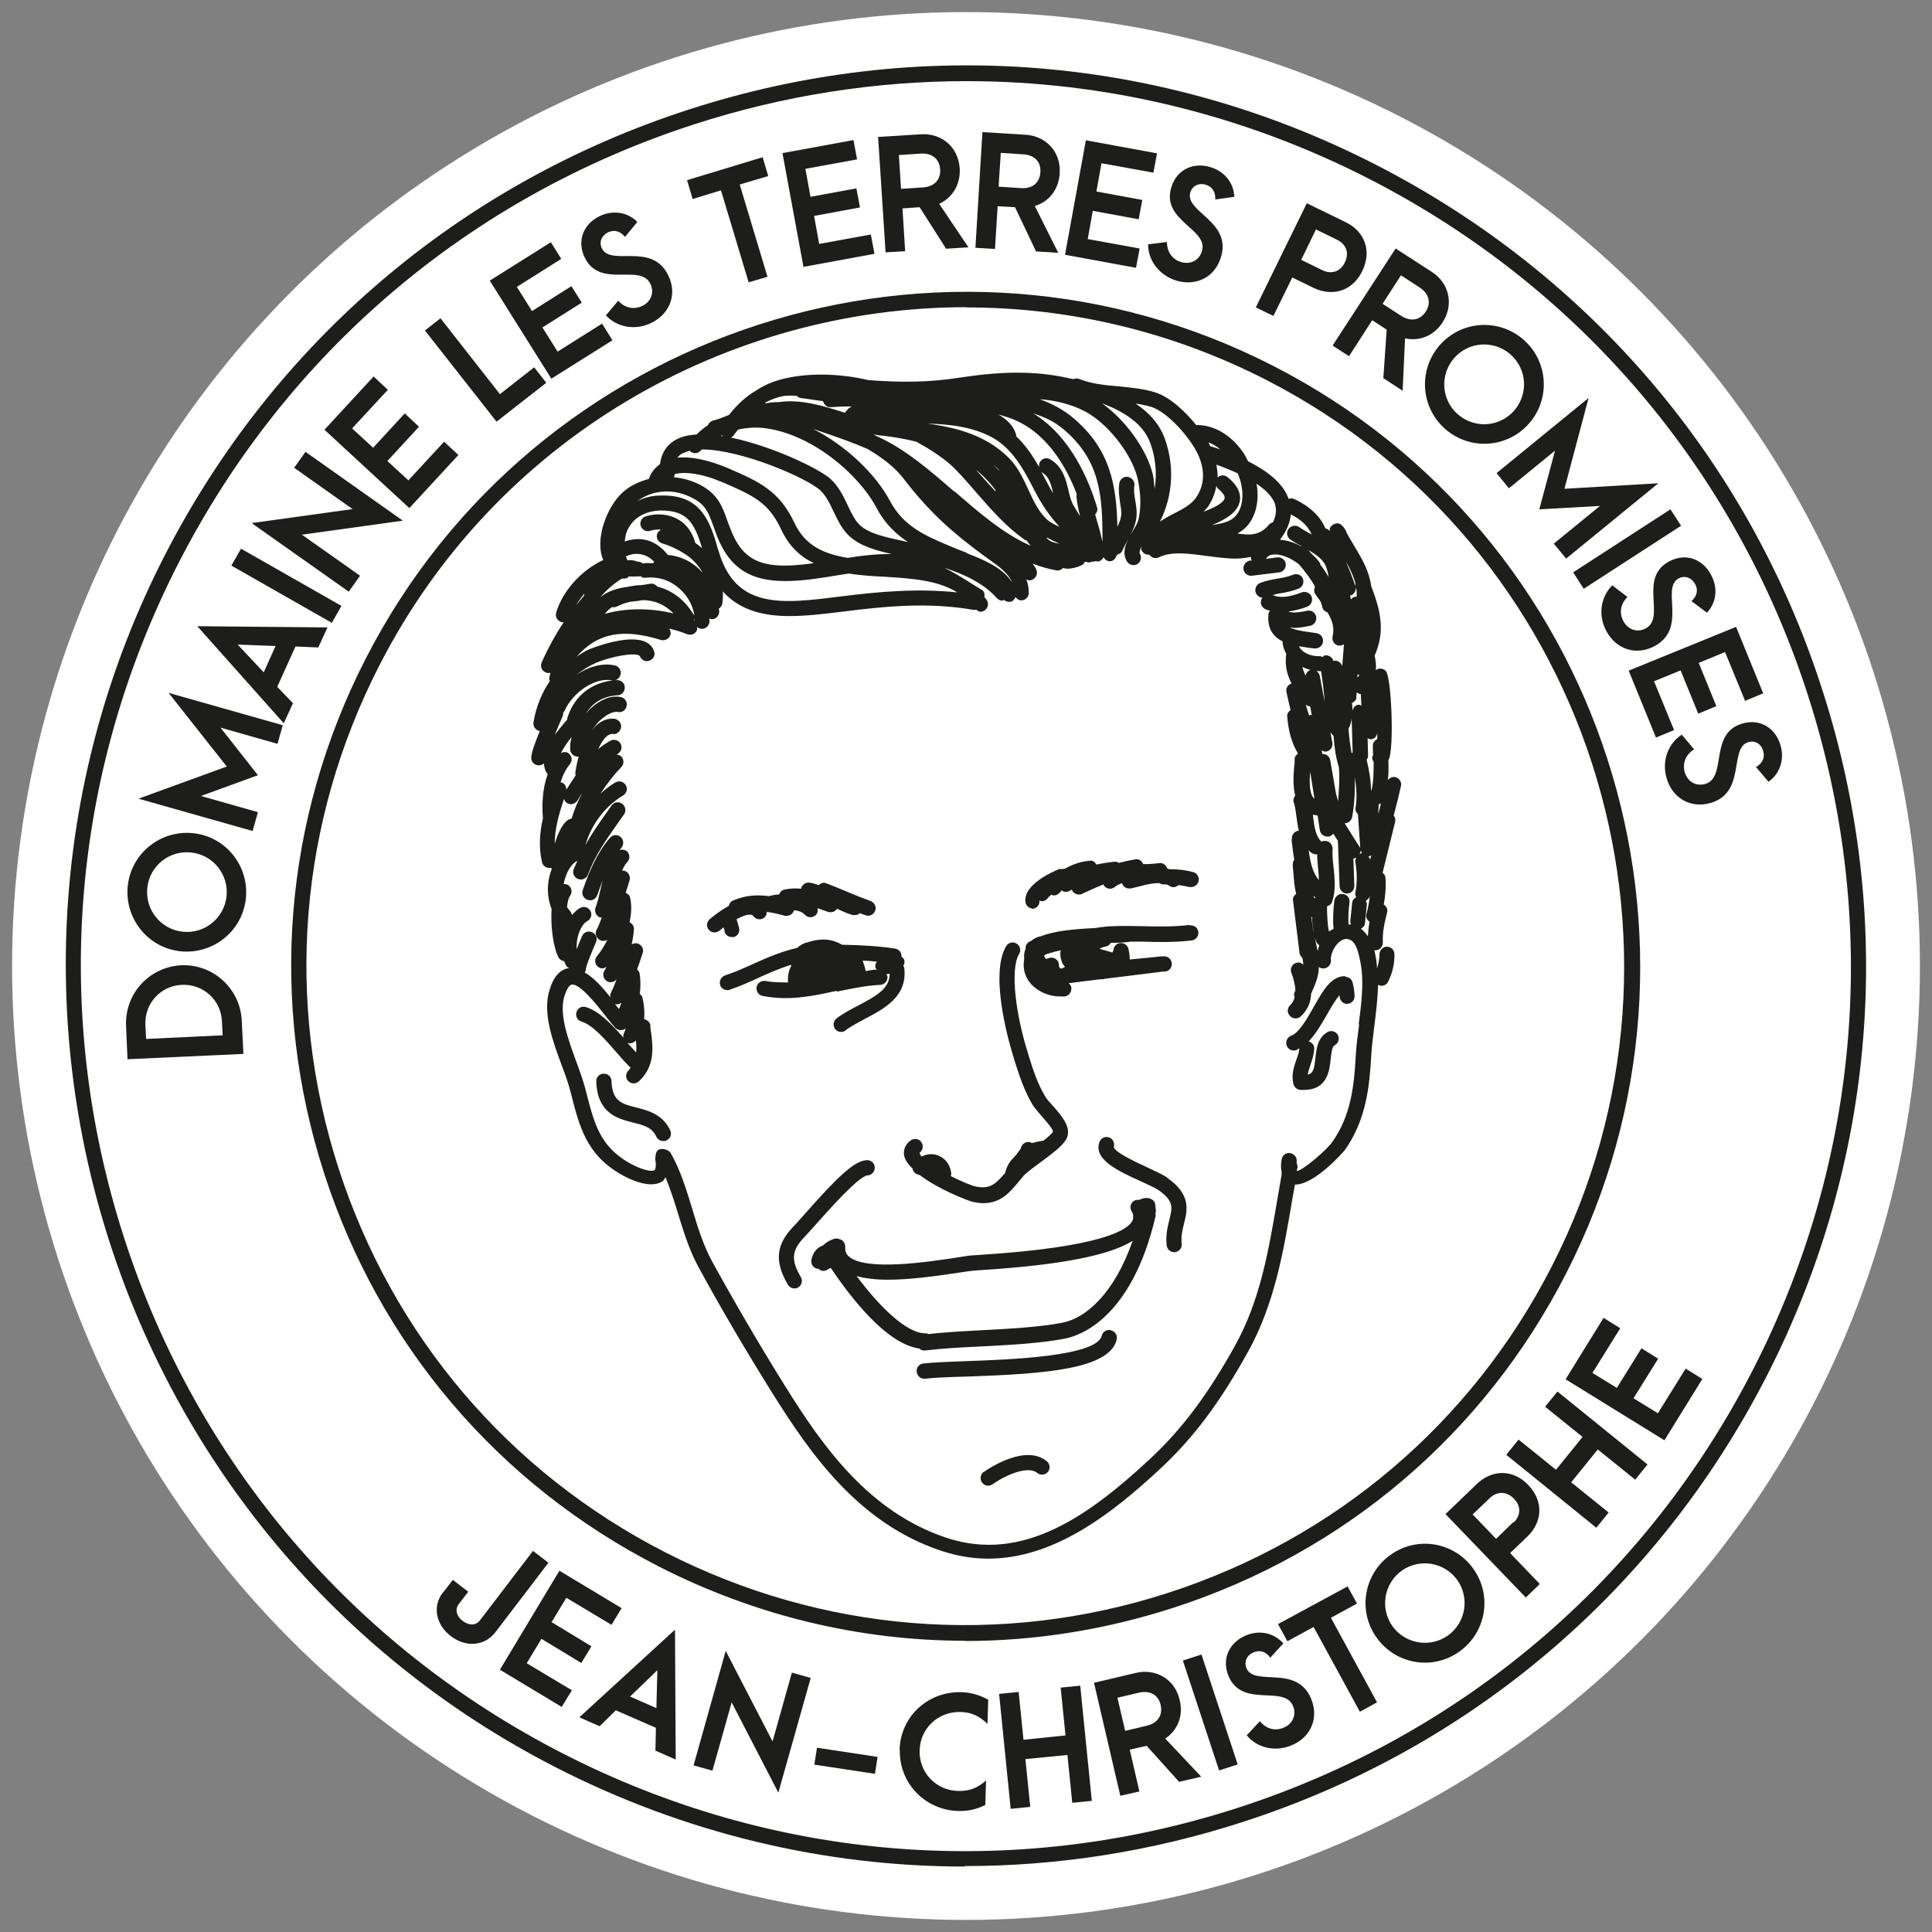
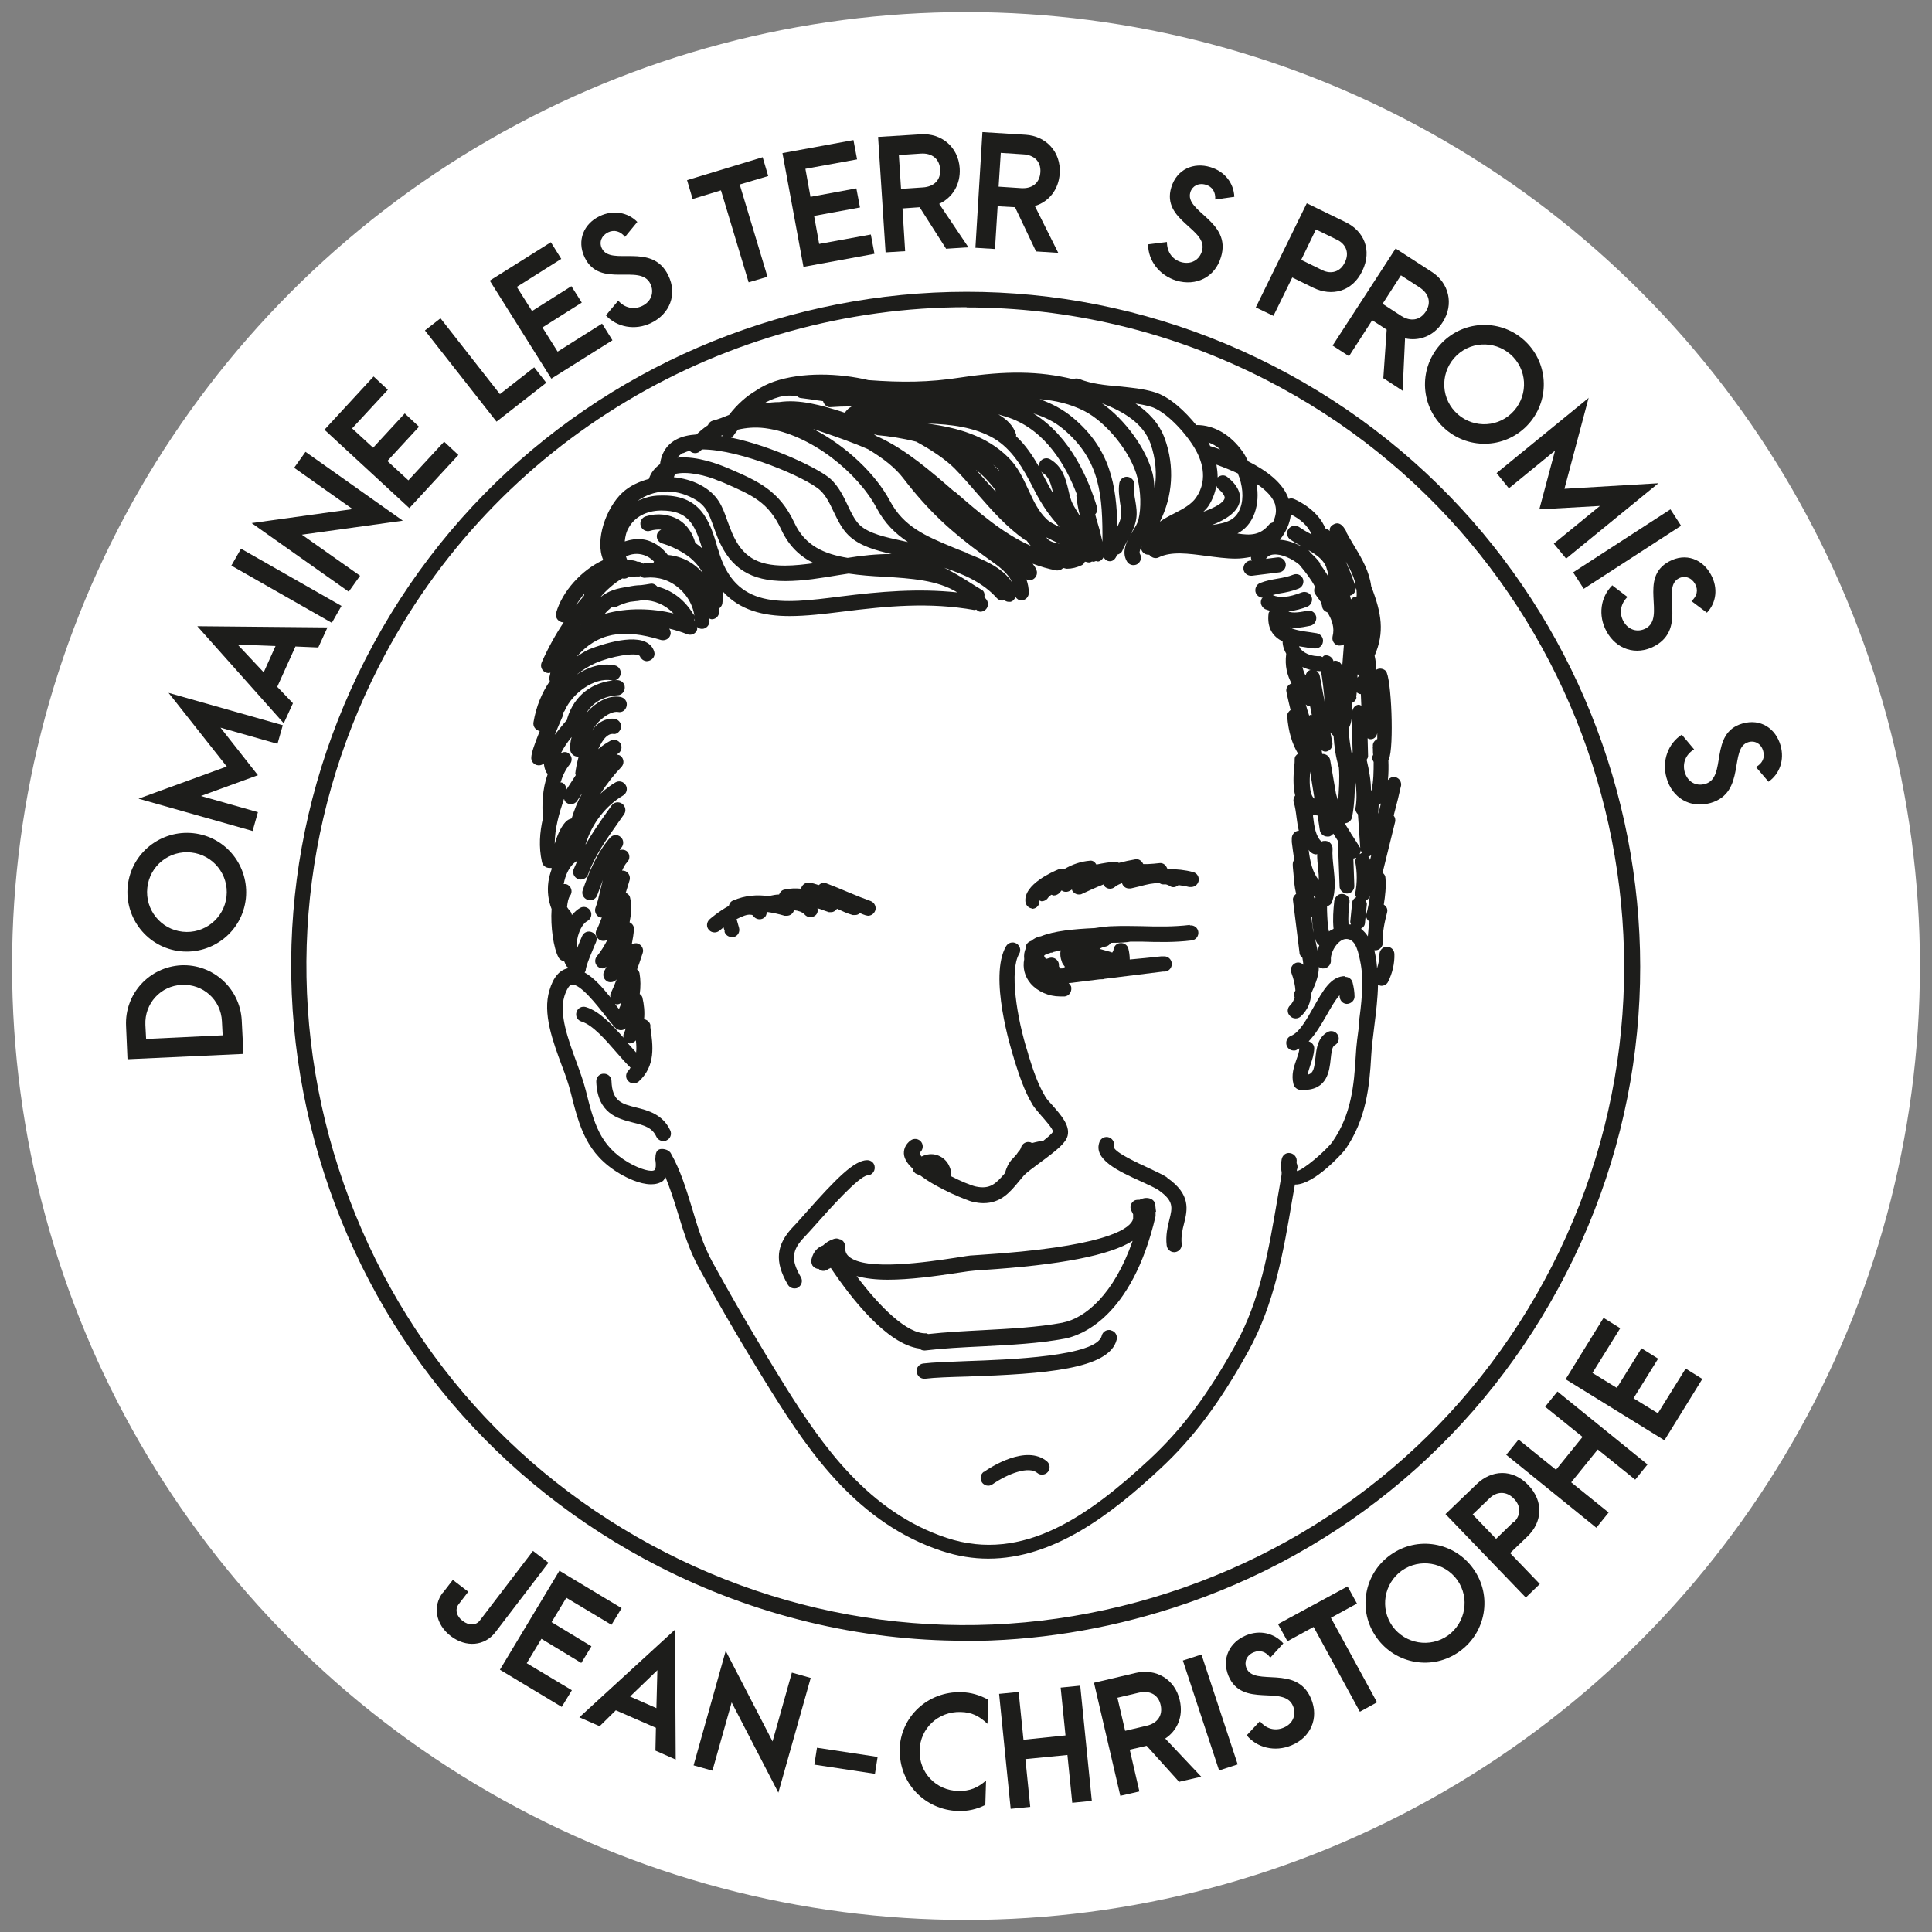
<svg xmlns="http://www.w3.org/2000/svg" id="Calque_1" data-name="Calque 1" viewBox="0 0 80 80">
  <rect x="0" y="0" width="80" height="80" fill="#808080" stroke="none" />
  <defs>
    <style>
      .cls-1 {
        fill: #1d1d1b;
      }

      .cls-2 {
        fill: #fff;
      }
    </style>
  </defs>
  <circle class="cls-2" cx="40" cy="40" r="39.5" />
  <g>
    <path class="cls-1" d="M5.28,43.87l-.06-1.39c-.06-1.33.96-2.44,2.28-2.51,1.32-.06,2.44.96,2.51,2.28l.07,1.39-4.79.22h0ZM9.19,42.29c-.04-.89-.78-1.55-1.66-1.51s-1.55.77-1.51,1.66l.03.58,3.17-.15-.03-.58Z" />
    <path class="cls-1" d="M7.47,39.39c-1.37-.15-2.32-1.38-2.18-2.71.15-1.37,1.38-2.32,2.71-2.18,1.38.15,2.32,1.38,2.18,2.71-.15,1.37-1.38,2.32-2.71,2.18ZM7.92,35.3c-.9-.1-1.72.54-1.82,1.46-.1.9.55,1.72,1.46,1.82.9.1,1.72-.55,1.82-1.46.1-.9-.55-1.72-1.46-1.82Z" />
    <path class="cls-1" d="M5.74,33.07l3.65-1.33-2.41-3.05,4.73,1.34-.22.77-2.36-.67,1.55,1.97-2.36.86,2.36.67-.22.78-4.73-1.34h.01Z" />
    <path class="cls-1" d="M12.23,26.78l-.75,1.66.65.68-.38.83-3.58-4.02,5.39.05-.38.83-.94-.04h-.01ZM11.41,26.75l-1.57-.06,1.08,1.15.49-1.09Z" />
    <path class="cls-1" d="M9.58,23.42l.4-.7,4.16,2.37-.4.7s-4.16-2.37-4.16-2.37Z" />
    <path class="cls-1" d="M12.5,22.14l2.41,1.7-.47.66-4.02-2.84,4.18-.58-2.42-1.71.47-.66,4.03,2.85-4.18.58Z" />
    <path class="cls-1" d="M13.44,17.79l2.03-2.2.59.55-1.48,1.6.87.8,1.31-1.42.59.55-1.31,1.42.87.8,1.48-1.6.59.55-2.03,2.2-3.52-3.25h0Z" />
    <path class="cls-1" d="M17.6,13.68l.64-.5,2.46,3.14,1.42-1.11.5.64-2.06,1.61-2.96-3.77h0Z" />
    <path class="cls-1" d="M20.28,11.62l2.53-1.59.43.69-1.84,1.16.63,1,1.63-1.03.43.68-1.63,1.03.63,1,1.84-1.16.43.69-2.53,1.59s-2.55-4.06-2.55-4.06Z" />
    <path class="cls-1" d="M25.08,13.07l.52-.62c.27.31.65.38.99.22.38-.18.51-.57.34-.92-.42-.86-2.09.22-2.72-1.09-.34-.71-.03-1.4.62-1.71.56-.27,1.17-.16,1.56.24l-.51.62c-.19-.24-.45-.31-.7-.19-.28.14-.38.41-.26.66.37.77,2.07-.28,2.75,1.12.39.79.06,1.6-.7,1.97-.67.33-1.43.18-1.88-.31h-.01Z" />
    <path class="cls-1" d="M29.86,7.88l-1.18.36-.23-.78,3.13-.95.23.78-1.18.35,1.15,3.82-.78.23-1.15-3.82h.01Z" />
    <path class="cls-1" d="M32.4,6.34l2.94-.54.15.8-2.14.39.21,1.16,1.9-.35.15.79-1.9.35.21,1.16,2.14-.39.15.8-2.94.54s-.87-4.71-.87-4.71Z" />
    <path class="cls-1" d="M39.17,10.29l-1.09-1.71-.71.05.11,1.77-.81.05-.31-4.78,1.78-.11c.83-.05,1.54.51,1.6,1.41.04.68-.31,1.22-.85,1.47l1.21,1.8-.93.06h0ZM37.31,7.82l.91-.06c.45-.03.74-.3.71-.75-.03-.45-.36-.68-.8-.65l-.91.06.09,1.4Z" />
    <path class="cls-1" d="M42.9,10.41l-.87-1.83-.72-.04-.11,1.77-.81-.05.29-4.79,1.79.11c.83.05,1.47.7,1.41,1.6-.04.68-.46,1.18-1.03,1.35l.97,1.94-.93-.06h0ZM41.36,7.73l.92.06c.45.03.77-.2.8-.66.03-.45-.27-.72-.72-.74l-.92-.06-.09,1.4h.01Z" />
-     <path class="cls-1" d="M44.97,5.81l2.94.54-.15.8-2.15-.39-.21,1.17,1.9.35-.15.8-1.9-.35-.21,1.17,2.15.39-.15.8-2.94-.54.86-4.72v-.02Z" />
    <path class="cls-1" d="M47.52,10.12l.8-.1c0,.41.22.72.58.83.41.12.76-.08.87-.45.28-.92-1.69-1.25-1.27-2.64.23-.76.93-1.05,1.62-.84.6.18.97.67.99,1.23l-.79.11c.02-.31-.12-.53-.39-.61-.3-.09-.56.05-.64.31-.25.82,1.72,1.19,1.27,2.68-.25.85-1.04,1.22-1.85.98-.71-.22-1.17-.83-1.17-1.5h-.02Z" />
    <path class="cls-1" d="M54.12,8.42l1.6.78c.75.36,1.11,1.15.69,2.02-.42.87-1.27,1.06-2.02.7l-.88-.43-.78,1.59-.73-.35,2.11-4.31h.01ZM54.76,11.19c.35.17.74.08.93-.33.2-.4.03-.76-.32-.93l-.88-.43-.61,1.26.88.43Z" />
    <path class="cls-1" d="M57.28,15.67l.14-2.02-.6-.39-.96,1.49-.68-.44,2.61-4.02,1.5.97c.7.45.93,1.33.45,2.08-.37.58-.98.8-1.56.67l-.1,2.17-.78-.51h-.02ZM57.25,12.58l.77.5c.38.24.77.2,1.02-.18.24-.38.12-.75-.26-1l-.77-.5s-.76,1.18-.76,1.18Z" />
    <path class="cls-1" d="M59.61,14.3c.91-1.04,2.46-1.12,3.47-.24,1.04.91,1.12,2.46.24,3.47-.91,1.04-2.46,1.12-3.47.24-1.04-.91-1.12-2.46-.24-3.47ZM62.7,17c.59-.68.54-1.72-.16-2.33-.68-.59-1.72-.54-2.33.16-.59.68-.54,1.72.16,2.33.68.59,1.72.54,2.33-.16Z" />
    <path class="cls-1" d="M65.78,16.48l-1,3.76,3.89-.23-3.82,3.12-.51-.62,1.91-1.56-2.51.14.65-2.43-1.91,1.56-.51-.63,3.82-3.12h-.01Z" />
    <path class="cls-1" d="M69.17,21.09l.44.68-4.03,2.61-.44-.68,4.03-2.61Z" />
    <path class="cls-1" d="M66.75,24.23l.64.49c-.29.28-.35.67-.17,1,.2.37.59.48.93.3.84-.46-.32-2.08.96-2.77.7-.38,1.4-.09,1.74.55.3.55.22,1.16-.17,1.57l-.64-.48c.23-.2.29-.46.15-.71-.15-.27-.43-.36-.68-.23-.75.41.38,2.05-.99,2.8-.78.42-1.6.13-2-.61-.36-.66-.24-1.42.23-1.89v-.02Z" />
-     <path class="cls-1" d="M71.88,25.94l1.13,2.77-.75.31-.83-2.02-1.09.45.73,1.79-.75.31-.73-1.79-1.1.45.83,2.02-.75.31-1.13-2.77,4.44-1.81v-.02Z" />
    <path class="cls-1" d="M69.63,30.41l.52.62c-.35.21-.49.57-.39.94.12.41.47.6.85.49.92-.26.14-2.1,1.54-2.5.76-.22,1.38.21,1.58.91.17.6-.04,1.18-.5,1.5l-.52-.61c.27-.15.38-.39.3-.66-.08-.3-.34-.45-.61-.37-.82.23-.08,2.09-1.57,2.52-.85.24-1.59-.22-1.82-1.03-.21-.72.07-1.44.63-1.8h-.01Z" />
  </g>
-   <path class="cls-1" d="M39.95,77.29c-5.82,0-11.61-1.38-16.94-4.11C4.72,63.81-2.55,41.31,6.81,23.02,11.35,14.16,19.07,7.59,28.54,4.53s19.57-2.25,28.43,2.29c8.86,4.54,15.43,12.25,18.48,21.72,3.06,9.47,2.24,19.57-2.29,28.43l-.29-.15.29.15c-4.54,8.86-12.25,15.43-21.72,18.48-3.77,1.22-7.64,1.82-11.49,1.82v.02ZM40.03,3.36c-3.78,0-7.59.59-11.29,1.79-9.31,3.01-16.89,9.46-21.35,18.17-4.46,8.71-5.26,18.63-2.25,27.94s9.46,16.89,18.17,21.35c8.71,4.46,18.63,5.26,27.94,2.25,9.31-3.01,16.89-9.46,21.35-18.17s5.26-18.63,2.25-27.94c-3.01-9.31-9.46-16.89-18.17-21.35-5.24-2.68-10.93-4.04-16.65-4.04Z" />
  <g>
    <path class="cls-1" d="M18.35,65.94l.4-.52.64.49-.4.52c-.16.21-.09.5.17.69.26.2.55.19.71-.02l2.2-2.88.64.49-2.2,2.88c-.44.57-1.21.64-1.84.16-.63-.48-.77-1.24-.33-1.81h.01Z" />
    <path class="cls-1" d="M23.18,65.05l2.56,1.54-.42.69-1.87-1.12-.61,1.01,1.65,1-.42.69-1.65-1-.61,1.01,1.87,1.12-.42.69-2.56-1.54,2.47-4.11v.02Z" />
    <path class="cls-1" d="M27.17,71.55l-1.67-.73-.67.66-.84-.37,3.96-3.63.03,5.38-.84-.37.02-.94h0ZM27.18,70.73l.04-1.57-1.13,1.09s1.09.48,1.09.48Z" />
    <path class="cls-1" d="M30.3,70.48l-.8,2.84-.78-.22,1.33-4.74,1.94,3.75.8-2.85.78.22-1.34,4.75-1.94-3.75h.01Z" />
    <path class="cls-1" d="M33.83,72.37l2.51.38-.11.7-2.51-.38.11-.7Z" />
    <path class="cls-1" d="M37.25,72.45c.04-1.38,1.18-2.42,2.56-2.38.4.01.76.12,1.11.31l-.03,1c-.35-.33-.66-.48-1.11-.49-.92-.03-1.68.67-1.7,1.59-.03.91.67,1.66,1.6,1.68.48.01.8-.13,1.15-.43l-.03,1.01c-.36.18-.72.26-1.12.25-1.39-.04-2.46-1.17-2.42-2.54h-.01Z" />
    <path class="cls-1" d="M41.37,70.14l.81-.08.2,1.98,1.74-.18-.2-1.98.81-.08.48,4.77-.81.08-.2-1.98-1.74.17.2,1.98-.81.08-.48-4.77h0Z" />
    <path class="cls-1" d="M48.84,73.8l-1.36-1.51-.7.16.4,1.73-.79.18-1.09-4.68,1.74-.41c.81-.19,1.61.25,1.81,1.13.16.67-.1,1.26-.6,1.59l1.49,1.58-.91.21v.02ZM46.59,71.67l.89-.21c.44-.1.68-.42.58-.86s-.46-.61-.9-.51l-.89.21.32,1.37Z" />
    <path class="cls-1" d="M48.98,68.76l.77-.25,1.5,4.55-.77.25-1.5-4.55Z" />
-     <path class="cls-1" d="M51.62,71.86l.55-.59c.25.32.63.42.98.27.39-.16.54-.54.39-.9-.37-.89-2.1.11-2.67-1.24-.3-.73.05-1.4.72-1.68.57-.24,1.17-.1,1.55.33l-.54.59c-.18-.25-.43-.33-.69-.22-.29.12-.4.39-.3.65.33.79,2.08-.17,2.68,1.27.34.82-.03,1.61-.81,1.93-.69.29-1.44.1-1.86-.42h0Z" />
+     <path class="cls-1" d="M51.62,71.86l.55-.59c.25.32.63.42.98.27.39-.16.54-.54.39-.9-.37-.89-2.1.11-2.67-1.24-.3-.73.05-1.4.72-1.68.57-.24,1.17-.1,1.55.33l-.54.59c-.18-.25-.43-.33-.69-.22-.29.12-.4.39-.3.65.33.79,2.08-.17,2.68,1.27.34.82-.03,1.61-.81,1.93-.69.29-1.44.1-1.86-.42h0" />
    <path class="cls-1" d="M54.39,67.37l-1.08.59-.39-.71,2.88-1.56.39.71-1.08.59,1.91,3.5-.71.39-1.91-3.5h0Z" />
    <path class="cls-1" d="M57.01,67.82c-.81-1.12-.53-2.65.56-3.43,1.12-.81,2.65-.53,3.43.56.81,1.12.53,2.65-.56,3.43-1.12.81-2.65.53-3.43-.56ZM60.34,65.42c-.53-.73-1.55-.91-2.3-.38-.73.53-.91,1.55-.38,2.3.53.73,1.55.91,2.3.38.73-.53.91-1.55.38-2.3Z" />
    <path class="cls-1" d="M59.86,62.69l1.29-1.24c.6-.58,1.47-.65,2.13.04.67.7.57,1.56-.04,2.14l-.71.68,1.23,1.28-.58.56-3.33-3.46h.01ZM62.68,63.04c.28-.27.33-.66,0-.99-.31-.32-.71-.29-.99-.02l-.71.68.97,1.01.7-.68h.02Z" />
    <path class="cls-1" d="M62.37,60.24l.51-.63,1.55,1.25,1.1-1.36-1.55-1.25.51-.63,3.73,3.02-.51.63-1.55-1.25-1.1,1.36,1.55,1.25-.51.63-3.73-3.02Z" />
    <path class="cls-1" d="M64.83,57.11l1.57-2.54.69.43-1.15,1.85,1.01.62,1.02-1.64.69.43-1.02,1.64,1.01.62,1.15-1.85.69.43-1.57,2.54-4.08-2.52h-.01Z" />
  </g>
  <path class="cls-1" d="M39.96,67.94c-4.36,0-8.7-1.04-12.69-3.08-6.64-3.4-11.56-9.18-13.85-16.28s-1.68-14.66,1.72-21.3c7.02-13.71,23.87-19.15,37.58-12.13s19.15,23.87,12.13,37.58h0c-3.4,6.64-9.18,11.56-16.28,13.85-2.82.91-5.72,1.37-8.61,1.37h0ZM40.03,12.72c-9.92,0-19.51,5.42-24.33,14.85-3.32,6.49-3.92,13.88-1.68,20.81,2.24,6.93,7.04,12.58,13.53,15.9s13.88,3.92,20.81,1.68c6.93-2.24,12.58-7.04,15.9-13.53,6.85-13.39,1.54-29.86-11.85-36.71-3.97-2.03-8.21-2.99-12.39-2.99h0Z" />
  <g>
    <path class="cls-1" d="M26.35,45.86c-.6-.15-1-.25-1.03-1.1,0-.17-.15-.31-.33-.3-.17,0-.31.15-.3.33.05,1.32.89,1.53,1.51,1.69.5.12.81.22.98.59.05.11.17.18.29.18.04,0,.09,0,.13-.03.16-.07.23-.26.15-.42-.31-.66-.92-.82-1.4-.94Z" />
    <path class="cls-1" d="M58.01,32.56c.04-.17-.06-.34-.23-.38-.13-.03-.23.03-.31.12.03-.27.03-.54.02-.82,0-.01.02-.02.02-.04.22-.48.11-3.42-.13-3.66-.09-.09-.23-.12-.35-.07-.03.01-.04.03-.06.05.02-.19,0-.39-.05-.61.42-.96.29-1.77-.14-2.87-.08-.62-.38-1.14-.69-1.65-.11-.19-.23-.38-.34-.59,0-.03-.02-.07-.04-.1-.07-.11-.23-.38-.5-.22-.13.07-.16.17-.15.27-.05-.06-.11-.1-.18-.11-.28-.71-1.04-1.11-1.3-1.22-.07-.03-.15-.03-.22,0-.23-.67-.91-1.17-1.68-1.56-.07-.13-.13-.27-.22-.39-.5-.71-1.19-1.11-1.9-1.11,0,0-.02,0-.02.01-.46-.57-1.1-1.18-1.73-1.37-.49-.15-.99-.19-1.47-.24-.58-.05-1.13-.1-1.66-.31-.09-.03-.17-.02-.25.01h0c-1.4-.34-2.79-.35-4.64-.07-1.34.21-2.48.21-3.83.11-1.21-.29-2.75-.34-3.91.06h0c-.28.1-.52.22-.74.37-.41.24-.79.58-1.12,1.01-.22.09-.44.18-.68.24-.1.03-.16.1-.2.19-.17.11-.32.24-.47.38-.31.02-.59.08-.82.2-.3.15-.62.46-.69,1.03-.21.15-.38.35-.46.61-.4.11-.79.28-1.11.58-.66.62-1.14,1.96-.78,2.78-.9.41-1.7,1.3-1.95,2.18-.05.17.05.34.22.39.03,0,.06.01.09.01h0c-.34.51-.65,1.07-.91,1.66-.07.16,0,.34.16.41.04.02.08.03.13.03.03,0,.05-.01.07-.02-.01.09-.04.16-.05.25,0,.04.02.07.03.1-.33.48-.57,1.05-.68,1.71-.03.17.09.33.26.36h0c-.22.54-.34.9-.35,1.08-.02.17.11.33.29.34h.03c.08,0,.15-.03.2-.08.01.12.04.25.1.37.02.03.04.04.06.07-.23.64-.24,1.29-.2,1.84h0c-.13.57-.18,1.17-.04,1.8.03.15.16.25.31.25h.09v.06c-.06.16-.1.32-.13.5-.06.42,0,.81.13,1.14-.05.73.08,1.63.29,2.01.05.09.14.14.23.15.03.06.05.13.08.18s.08.09.14.11h-.05c-.36.07-.62.37-.78.92-.29.95.14,2.11.52,3.13.15.39.28.77.36,1.09.36,1.42.64,2.55,2.05,3.38.26.15.8.43,1.28.43.18,0,.35-.04.49-.14.05-.04.07-.11.11-.15.18.45.34.92.49,1.42.24.78.48,1.58.88,2.31.93,1.71,1.95,3.44,3.03,5.17,1.61,2.58,3.61,5.44,7.03,6.57.66.22,1.31.32,1.93.32,2.7,0,5.08-1.82,7.11-3.71,1.39-1.29,2.48-2.75,3.65-4.86,1.1-1.98,1.47-4.17,1.83-6.3l.11-.62h.02c.79,0,1.97-1.32,2.07-1.46.86-1.24,1-2.6,1.07-3.88.02-.39.08-.81.13-1.24.07-.56.14-1.13.15-1.69h0s.09.04.14.04c.11,0,.23-.06.28-.17.18-.36.27-.76.26-1.14,0-.17-.14-.31-.31-.31h0c-.17,0-.31.15-.31.32,0,.19-.04.39-.1.58,0-.11-.02-.22-.03-.34-.02-.12-.05-.27-.08-.41,0,0,.02,0,.03,0h.02c.17,0,.31-.16.3-.33-.02-.42.07-.82.18-1.25.03-.13-.03-.24-.14-.31.06-.37.1-.73.07-1.1,0-.09-.05-.17-.12-.22l.52-2.11c.02-.09,0-.18-.06-.26.06-.23.12-.47.18-.7.04-.19.09-.38.13-.56l-.02.04ZM55.84,38.28c-.02-.3,0-.6.04-.91v-.02c.02-.17-.11-.32-.28-.33-.17-.03-.33.12-.35.29-.04.37-.07.75-.03,1.15-.06.04-.13.06-.19.11h0c-.06-.24-.07-.61-.08-.88v-.16c.09-.03.18-.09.21-.19.16-.46.11-.95.06-1.42-.03-.27-.06-.54-.04-.77,0-.17-.12-.32-.29-.33-.06,0-.12,0-.17.03-.24-.22-.3-.62-.35-1.05,0-.02,0-.05,0-.07.06.02.12.03.19.04.03.2.06.4.09.6.02.16.16.27.31.27h.05c.08,0,.15-.06.2-.12l.19.3.07,1.88c0,.17.15.3.31.3h0c.17,0,.31-.15.3-.33l-.04-1.12s.08-.02.12-.03c-.02.05-.05.11-.04.17.08.43.08.87,0,1.29,0,.06,0,.12.04.17-.09.05-.16.12-.17.23l-.08.8s.02.07.03.1h-.09ZM54.56,39.37c-.03-.13-.06-.27-.09-.43l-.03-.14c.02.09.05.17.09.24.02.04.06.08.1.1-.03.07-.04.14-.06.22h0ZM54.18,22.78c.33.19.6.38.73.68l.06.2c.02.07.03.15.04.23-.1-.18-.21-.35-.34-.51,0-.03,0-.06-.02-.08-.09-.13-.22-.26-.36-.39-.04-.04-.07-.09-.11-.13ZM54.25,29.25l.07.36s-.03-.01-.05-.01-.04.03-.06.03c-.05-.15-.1-.3-.14-.46.05.05.11.08.18.08ZM56.23,27.93s.04.02.06.02c-.02.04-.05.07-.08.11v-.13h.02ZM56.16,28.86l.02-.19s.09.07.15.07h.02l.02.48s-.06-.03-.09-.04c-.15,0-.25.12-.28.25,0-.11,0-.21-.02-.32.1-.05.18-.12.19-.24h-.01ZM55.97,29.75l.04,1.4s-.03.03-.04.05c-.06-.33-.11-.67-.13-1.03.07-.12.11-.26.13-.42ZM57.1,33.3s.06-.02.08-.03c-.03.14-.07.29-.11.43l.02-.4h0ZM54.25,31.95c.06.37.12.75.18,1.12,0,0-.03-.02-.04-.03-.18-.21-.17-.7-.14-1.09ZM55.95,34.53s-.04-.09-.07-.12l-.2-.32c.15,0,.28-.11.31-.26.1-.54.12-1.1.11-1.65.07.46.1.89.03,1.27-.02.11.03.2.1.27l.1,1.46s.04.1.07.14h-.02s-.05.04-.08.05c.05-.1.07-.21,0-.3l-.34-.53h0ZM56.73,35.57s-.04-.07-.07-.1c.05,0,.08-.04.12-.06l-.05.21v-.05ZM56.84,30.92c.02.11,0,.22.02.33-.02.04-.04.08-.04.13,0,.06.03.12.06.17,0,.4,0,.79-.09,1.18h-.02c0-.39-.07-.81-.18-1.27.03-.05.06-.09.06-.15l-.02-.74s.07.04.11.04h.02c.15,0,.25-.12.27-.26v.25c-.11.06-.2.17-.18.3v.02ZM55.12,30.34v.03s.06.07.1.1c.03.45.09.89.22,1.3.04.47,0,.93-.03,1.4-.03-.09-.06-.2-.09-.31l-.24-1.39c-.03-.16-.18-.26-.33-.25,0-.05-.02-.1-.02-.15.04.02.08.05.13.05h.06c.17-.03.28-.2.25-.37l-.08-.42s.03.01.04.02h0ZM54.7,27.79c.07.42.12.84.15,1.27l-.2-1.07c-.03-.17-.2-.28-.37-.25-.12.02-.19.12-.22.23-.06-.11-.1-.23-.13-.35.22.1.45.17.69.17h.08ZM54.29,35.3c.06.05.14.08.21.08.02,0,.03-.02.04-.02,0,.2.02.41.04.61.02.16.03.32.03.47-.26-.3-.37-.79-.42-1.25.03.04.05.08.09.11h0ZM54.3,37.97h.03c0,.22.03.44.07.65l-.03-.12s-.07-.53-.07-.53ZM54.43,37.2s-.03-.07-.04-.11c.04.02.05.06.09.09-.02,0-.03,0-.05.02ZM56.13,24.17s-.02.09,0,.14c0,.03.02.06.04.1,0,.1.02.2,0,.31-.02,0-.04-.02-.06-.01-.07.01-.13.06-.17.11l-.04-.16h.02c.17-.05.26-.23.2-.4-.11-.34-.25-.68-.39-1.01.17.3.32.61.4.93h-.01ZM54.31,22.13s-.02,0-.02-.01c-.17-.09-.34-.19-.5-.3-.14-.09-.34-.06-.44.09-.1.14-.06.34.09.44s.31.19.46.27h-.03c-.28-.16-.58-.25-.87-.27.27-.35.42-.71.45-1.05.37.18.72.47.86.83ZM47.73,19.62c-.26-1.04-1.15-2.25-2.1-2.92.9.34,1.72.84,2.01,1.67.22.62.27,1.27.17,1.88-.02-.21-.03-.42-.08-.63ZM45.66,22.48c-.06-.25-.11-.5-.18-.72-.05-.16-.09-.31-.13-.46.07-.08.11-.18.08-.28-.33-1.11-1.08-2.94-2.64-3.9.44.14.86.33,1.23.64,1.55,1.3,1.64,2.76,1.63,4.73h0ZM27.06,23.32c-.13,0-.26-.01-.39,0-.02,0-.02.02-.04.02-.07-.06-.15-.09-.23-.08-.11-.05-.24-.08-.42-.06-.02-.05-.05-.11-.06-.16.22-.11.48-.14.73-.06.17.05.31.15.43.27,0,.02-.02.03-.02.05v.02ZM24.07,25.85s-.01,0-.02.01c0,0,.01-.02.02-.02h0ZM25.04,25.42c.1-.12.2-.21.3-.28.06,0,.12.01.17-.01.2-.1.39-.17.58-.21.08-.01.16-.02.25-.03.08,0,.18-.03.27-.04.49,0,.93.19,1.28.55-.88-.21-1.91-.25-2.85.02ZM28.72,25.45c-.37-.62-.9-1.01-1.5-1.16-.07-.08-.17-.14-.28-.12-.15.03-.27.04-.4.06-.18,0-.36.03-.55.07-.42.06-.79.15-1.13.43.22-.27.59-.6.91-.78.07.02.15.01.22-.03.02-.01.02-.03.04-.05.1,0,.2.01.31,0h.14s.02-.01.03-.02c.06.06.15.09.24.07.5-.05.99.1,1.38.45.39.34.63.83.64,1.33h0s-.01-.02-.02-.02c.03-.08.02-.17-.03-.25v.02ZM27.66,22.99c-.21-.28-.49-.5-.83-.61-.33-.1-.65-.06-.96.04.02-.21.06-.4.17-.58.25-.44.73-.69,1.31-.7h.04c1.06,0,1.37.51,1.68,1.56-.09-.08-.18-.15-.28-.22-.11-.4-.33-.74-.67-.95-.4-.24-.9-.3-1.38-.15-.17.05-.26.23-.21.39.05.17.23.26.39.21.16-.05.31-.06.46-.05-.08.04-.14.1-.17.18-.05.17.04.34.21.39.27.08.6.22.91.42.01.01.03.02.05.03.29.19.54.45.72.77-.35-.4-.83-.68-1.43-.74h0ZM29.73,22.75c-.34-1.24-.75-2.29-2.4-2.23-.34,0-.65.09-.93.22.66-.47,1.51-.53,2.31-.1.52.28.63.6.82,1.12.06.17.13.36.21.56.52,1.22,1.35,1.74,2.77,1.74.77,0,1.51-.13,2.24-.25.13-.02.26-.04.39-.06.48.07.97.11,1.46.13,1.13.07,2.22.14,3.04.65-1.63-.17-3.18-.04-4.85.17-2.44.31-4.36.54-5.05-1.94h-.01ZM29.8,19.92l.17.07c1.19.52,1.85.8,2.38,1.94.32.69.79,1.12,1.35,1.39-.4.05-.8.1-1.2.1-1.16,0-1.77-.38-2.19-1.36-.08-.19-.14-.36-.2-.52-.2-.57-.38-1.07-1.11-1.46-.36-.19-.73-.28-1.1-.32.02-.04.04-.08.04-.13.5-.13,1.28.04,1.87.3h0ZM37.3,22.38c-.59-.13-1.33-.28-1.71-.65-.2-.2-.34-.49-.49-.81-.18-.38-.37-.77-.7-1.08-.44-.41-2.39-1.36-4.13-1.72.05-.03.1-.06.13-.12.05-.08.11-.14.16-.21.35-.08.72-.11,1.12-.06,1.92.25,3.85,1.87,4.61,3.29.34.65.79,1.08,1.3,1.42h-.02s-.27-.06-.27-.06ZM31.71,16.66c.24-.13.5-.22.77-.27h.06c.14-.02.3,0,.45,0,.04.04.09.08.15.09l.38.05c.2.03.38.06.56.08.04.15.18.27.31.25.26-.02.53-.03.8-.03.02,0,.05.01.07.02-.08.02-.14.07-.19.14-.04.02-.05.06-.08.1-.04-.01-.09-.02-.13-.04-.83-.26-1.75-.53-2.6-.4-.21,0-.41.02-.6.06h.01s.02,0,.02-.02l.02-.03ZM41.12,19.24c.06.05.13.1.19.16.03.03.06.08.09.12-.09-.1-.18-.19-.28-.28ZM43.33,22.25c.17.09.35.18.54.26-.19-.03-.36-.07-.48-.18-.03-.02-.04-.05-.06-.08ZM43.86,21.81c-.22-.1-.42-.21-.53-.32-.34-.33-.54-.76-.75-1.22-.22-.47-.44-.95-.83-1.33-.92-.91-2.11-1.23-3.34-1.4.99.03,1.94.15,2.74.61.76.45,1.22,1.24,1.65,2.09.35.69.67,1.13,1.06,1.56h0ZM43.08,19.46s.04.09.08.11c.27.16.35.43.45.86-.09-.15-.17-.28-.26-.46-.09-.17-.18-.34-.27-.51ZM41.22,20.31v.04c-.1-.12-.21-.23-.31-.34-.16-.18-.33-.37-.5-.56.3.24.58.53.82.86h0ZM44.72,21.37c-.1-.16-.21-.34-.29-.48-.09-.17-.14-.38-.19-.6-.11-.45-.23-.96-.75-1.27-.15-.09-.34-.04-.43.11-.04.07-.04.14-.03.21-.27-.47-.57-.92-.96-1.28,0-.03.02-.05,0-.08-.1-.34-.37-.61-.73-.82.15.05.31.09.45.14,1.52.53,2.36,2.01,2.8,3.17,0,.02-.02.03-.02.06.03.3.08.57.15.83h0ZM29.9,18.02s.02.03.03.04c-.03,0-.05,0-.08-.01.02,0,.03-.02.05-.03ZM40.03,22.89c-.13-.05-.25-.1-.36-.14l-.22-.09c-1.13-.47-2.03-.85-2.6-1.92-.58-1.09-1.79-2.27-3.18-2.98.13.04.25.09.38.13.64.22,1.28.44,1.89.71.64.38,1.14.78,1.46,1.2,1.08,1.41,2.04,2.25,3.26,3.15l.26.19c.44.31.83.59.99.98-.39-.63-1.23-.96-1.87-1.21v-.02ZM39.36,21.06s-.07-.06-.1-.09c.03.03.07.06.1.09h0ZM39.52,20.36c-.98-.85-1.99-1.73-3.13-2.26-.04-.02-.08-.03-.11-.05-.03-.02-.06-.04-.09-.06.05,0,.1.02.15.03.45.04,1.01.12,1.6.27.65.35,1.23.75,1.59,1.11.32.33.62.67.91,1.01.62.71,1.2,1.38,2,1.95.02.02.05.01.07.02.06.08.11.15.17.22-1.14-.5-2.16-1.39-3.15-2.25h0ZM51.25,19.59c.21.5.26,1.03.11,1.44-.19.51-.56.62-1.17.71.6-.24,1.04-.54,1.14-.95.08-.35-.09-.71-.51-1.04-.12-.1-.29-.08-.4.02,0-.18-.02-.35-.05-.53.33.12.62.24.88.36h0ZM50.04,20.95c.17-.26.27-.54.33-.83.02.03.02.07.05.1.2.16.31.32.29.41-.05.2-.42.39-.88.56.07-.07.15-.15.21-.24ZM52.8,20.9c.07.23.03.47-.09.73-.06.02-.12.04-.16.09-.36.44-.76.46-1.31.37.3-.16.55-.41.71-.84.13-.37.16-.79.08-1.22.42.28.69.58.78.88h0ZM50.11,18.47s-.04-.1-.07-.15c.17.06.34.16.49.29-.15-.05-.29-.1-.43-.14h0ZM47.65,16.84c.6.18,1.4,1.02,1.82,1.72.25.42.6,1.25.06,2.04-.2.29-.54.47-.91.66-.2.1-.4.21-.59.34.53-1.05.62-2.28.2-3.44-.23-.63-.67-1.09-1.21-1.45.21.03.42.07.62.13h0ZM28.3,18.76c.08-.04.17-.07.27-.1v.02c.13.12.33.11.44-.02.02-.02.04-.03.06-.05,1.61,0,4.34,1.18,4.89,1.69.24.22.4.55.56.89.17.35.34.71.62.98.45.44,1.16.63,1.78.77-.62,0-1.22.06-1.82.16-.97-.16-1.76-.5-2.2-1.44-.63-1.35-1.5-1.73-2.7-2.25l-.17-.07c-.22-.09-1.15-.47-1.98-.39.07-.09.15-.15.23-.19h.02ZM24.2,24.57s-.02.07-.02.1h0c-.11.13-.22.26-.33.4.1-.17.22-.34.36-.51h-.01ZM23.6,35.06h0ZM23.67,30.52c-.05.17-.07.35-.06.52.01.16.15.29.31.29h.04c-.07.26-.12.51-.14.7,0,.03.02.04.02.07-.13.2-.26.4-.39.6,0-.13-.06-.25-.19-.3h-.05c.09-.29.21-.54.39-.76.11-.14.09-.33-.05-.44-.09-.08-.21-.07-.32-.02.11-.22.26-.44.43-.65h0ZM23.36,33.09c.02.06.04.12.1.15.05.04.12.06.18.06.1,0,.2-.05.26-.14s.12-.19.18-.28h.01c-.18.32-.31.66-.42,1.01-.06.02-.13.04-.19.09-.21.17-.39.55-.51.96,0-.63.18-1.25.38-1.85h.01ZM56.28,42.42c-.06.44-.12.88-.14,1.29-.07,1.24-.19,2.45-.96,3.56-.26.37-1.24,1.2-1.48,1.22,0-.03,0-.08.02-.1.02-.08,0-.16-.03-.23v-.05c.03-.17-.09-.33-.26-.36-.17-.04-.33.08-.36.26-.04.21-.03.38,0,.53v.04c0,.08-.02.15-.03.23l-.14.81c-.37,2.16-.71,4.21-1.76,6.1-1.14,2.05-2.19,3.45-3.53,4.7-2.49,2.31-5.23,4.31-8.41,3.26-3.23-1.07-5.15-3.81-6.7-6.3-1.07-1.72-2.08-3.45-3.01-5.14-.37-.68-.61-1.45-.83-2.2-.24-.78-.48-1.58-.88-2.28-.02-.04-.05-.07-.09-.1-.11-.08-.33-.12-.44-.04-.08.06-.11.19-.11.31,0,.02-.02.04-.01.06.05.27.02.42-.03.46-.12.09-.57-.02-1.09-.32-1.18-.7-1.41-1.61-1.76-3-.09-.35-.23-.74-.38-1.15-.34-.93-.73-1.98-.5-2.73.09-.28.2-.46.3-.48.35-.05,1.05.85,1.39,1.28.16.21.31.39.42.51.12.12.31.13.43.02-.02.06-.03.12-.06.17-.04.07-.05.15-.03.22-.48-.54-1-1.1-1.56-1.27-.17-.05-.34.04-.39.21s.04.34.21.39c.46.14.99.75,1.45,1.28.21.24.4.46.58.63-.03.03-.04.08-.08.11-.13.12-.14.32-.02.44.06.07.15.1.23.1s.15-.03.21-.08c.71-.65.59-1.49.48-2.24v-.1c-.03-.13-.14-.21-.26-.24.03-.29,0-.6-.07-.9-.02-.06-.06-.11-.11-.14.04-.29.04-.59-.01-.87-.01-.06-.06-.11-.1-.15.06-.16.12-.33.17-.49l.06-.18c.06-.16-.03-.34-.2-.4-.09-.03-.18,0-.25.03.04-.21.08-.42.09-.64,0-.13-.08-.22-.18-.27.07-.35.1-.69.02-1.02-.02-.1-.09-.16-.18-.2.03-.1.06-.19.09-.29.03-.1.05-.17.06-.2.05-.13.01-.28-.1-.37-.06-.05-.13-.06-.2-.06.06-.14.13-.27.21-.35.12-.12.12-.32,0-.44-.09-.08-.2-.09-.31-.06.03-.03.05-.07.07-.1.11-.13.1-.33-.03-.44-.13-.12-.33-.1-.44.03-.56.64-.9,1.5-1.13,2.17-.06.16.03.34.2.4.03,0,.07.02.1.02.13,0,.25-.08.3-.21.07-.2.15-.41.23-.63-.03.13-.07.27-.1.41-.06.27-.12.53-.2.73-.06.16.02.34.18.41.03,0,.05,0,.08,0-.08.21-.15.39-.21.5-.09.15-.03.34.12.43.05.03.1.04.16.04s.11-.02.16-.04c-.13.25-.27.48-.43.67-.11.13-.1.33.04.44.06.05.13.07.2.07.05,0,.1-.04.15-.07-.03.05-.04.11-.08.16-.09.15-.05.34.09.43.05.04.11.05.17.05.1,0,.2-.05.26-.14v-.02c-.08.22-.17.43-.27.64-.02.05-.01.1,0,.15-.33-.41-.69-.82-1.07-1.03.01-.03.04-.05.04-.08.01-.21.26-.77.37-1.04l.06-.14c.07-.16,0-.34-.17-.41-.16-.07-.34,0-.41.17l-.06.14c-.06.14-.11.27-.16.4-.01-.17,0-.35.05-.54.08-.3.23-.55.39-.63.15-.08.21-.27.13-.42-.08-.15-.27-.21-.42-.13-.13.07-.24.18-.35.3-.01-.06-.03-.11-.07-.16-.05-.05-.09-.11-.13-.17.02-.21.06-.38.12-.46.11-.14.08-.34-.06-.44-.06-.05-.13-.06-.2-.05.02-.1.04-.19.07-.28.02-.03.03-.07.04-.11.11-.27.26-.47.46-.58-.05.12-.11.24-.16.36-.06.16.03.34.19.4.04,0,.07.02.11.02.13,0,.25-.08.3-.21.27-.76.77-1.47,1.25-2.15l.24-.34c.1-.14.06-.34-.08-.44s-.34-.07-.44.08l-.24.34c-.29.41-.58.83-.83,1.27v-.04s.02-.02.02-.03c.25-.81.82-1.54,1.53-1.96.15-.09.2-.28.11-.43s-.28-.2-.43-.11c-.22.13-.43.29-.62.47.27-.42.58-.81.87-1.11.12-.13.11-.32-.01-.44-.05-.05-.12-.07-.19-.07.01,0,.03-.02.04-.03.15-.08.21-.27.13-.42s-.27-.21-.42-.13c-.18.1-.35.21-.51.35.1-.21.21-.41.34-.52.14-.12.23-.11.27-.11.16.04.32-.12.34-.29.01-.17-.12-.32-.29-.34-.26-.02-.51.07-.73.27-.07.06-.13.15-.19.23.1-.16.22-.33.37-.46.26-.23.52-.35.71-.32.17.04.33-.08.36-.26s-.09-.33-.26-.36c-.39-.07-.83.1-1.24.48-.06.06-.12.13-.18.2.27-.45.71-.71,1.3-.75.17,0,.31-.16.3-.33,0-.17-.14-.3-.33-.3-1.01.06-1.76.63-2.05,1.58v.05s-.06.08-.11.13c-.13.15-.27.33-.41.51.09-.22.2-.48.34-.8v-.03s.01-.07.02-.11c.02-.02.05-.04.06-.08.31-.7,1.21-1.37,1.94-1.24.17.04.33-.08.37-.25.03-.17-.08-.34-.25-.37-.54-.11-1.1.07-1.58.39.23-.18.49-.35.78-.48.66-.29,1.68-.46,1.84-.3.06.16.23.26.39.2.16-.05.26-.21.21-.37-.05-.18-.17-.32-.36-.41-.74-.35-2.32.3-2.34.31-.19.08-.34.19-.51.3.86-.98,1.9-1.18,3.49-.69.16.04.34-.04.39-.21.03-.09,0-.19-.05-.26.26.06.52.14.74.23.16.06.34,0,.41-.17.02-.04,0-.09,0-.13.06.05.13.08.21.08h0c.17,0,.31-.15.31-.32,0-.04-.01-.07-.01-.11.03.01.06.03.09.03h.05c.17-.02.29-.18.27-.36,0-.02-.01-.05-.02-.07.07-.05.13-.12.15-.21.02-.17.03-.34.02-.51.7.78,1.68,1.02,2.76,1.02.7,0,1.44-.09,2.17-.18,1.9-.24,3.63-.4,5.49-.07.02,0,.04-.01.07-.02.05.04.1.09.17.09s.13-.02.19-.06c.14-.1.17-.3.07-.44-.03-.04-.06-.07-.09-.11.02-.12,0-.25-.13-.31-.17-.1-.33-.2-.5-.31-.32-.2-.66-.41-1.03-.59.82.27,1.62.63,2.17,1.25.06.07.15.11.23.11.02,0,.04-.02.07-.03.06.05.13.08.2.08h.07c.1-.02.17-.1.21-.2.06.08.13.14.24.14h0c.17,0,.31-.14.31-.31,0-.21-.04-.39-.1-.56.04.02.08.04.12.04.03,0,.07,0,.11-.02.16-.06.25-.24.19-.4-.03-.1-.1-.18-.16-.27.32.12.65.22.99.28h.05c.09,0,.16-.04.22-.1.05,0,.1.03.16.03.2,0,.41-.05.62-.15.06-.03.09-.08.12-.14.02,0,.05,0,.07.01.03.01.07.02.1.02.05,0,.09-.02.13-.04,0,0,.03.01.04.01.04,0,.08-.01.12-.03.02,0,.03.02.05.02h.05c.1-.02.17-.09.22-.18.05.1.14.17.26.17h0c.15,0,.25-.13.29-.27.1-.02.19-.08.23-.18.05-.13.13-.26.2-.4.16-.29.32-.58.37-.91.04-.27,0-.51-.04-.75-.04-.21-.07-.42-.04-.61.03-.17-.08-.33-.25-.37s-.34.08-.37.25c-.05.3,0,.58.03.82.03.2.07.39.04.56-.02.14-.08.28-.15.43-.04-1.71-.29-3.22-1.85-4.52-.42-.35-.89-.59-1.37-.76.64.05,1.26.19,1.85.49.94.48,1.95,1.75,2.2,2.77.14.58.16,1.24.04,1.73-.03.13-.13.3-.23.46-.22.37-.5.83-.25,1.26.06.1.16.16.27.16.05,0,.11-.01.16-.04.15-.09.2-.28.11-.43-.03-.05,0-.14.04-.25h0s.02-.03.03-.04c0,.03-.02.05-.02.08.03.15.16.25.31.25h.03c.09.12.25.18.39.11.52-.26,1.23-.16,1.98-.06.4.05.81.11,1.21.11.21,0,.42-.03.63-.07,0,.06,0,.1.04.15h-.08c-.17.03-.29.19-.27.36.02.16.16.27.31.27h.04l1.13-.14c.17-.02.29-.18.27-.35s-.18-.29-.35-.27l-.47.06c.07-.11.17-.17.32-.18.32-.03.76.17,1.06.42.27.32.49.61.65.91-.04.1-.05.2,0,.29.06.09.13.19.2.28,0,.02.03.04.04.06.02.07.05.13.06.21.02.12.12.19.22.23.19.32.3.63.21.99-.04.17.06.34.23.38h.08c.06,0,.11-.02.16-.05l-.07.9c-.05-.14-.18-.24-.33-.22,0,0-.02.02-.03.02-.04-.16-.2-.27-.36-.24-.04,0-.07.04-.1.07-.04-.02-.08-.05-.12-.04-.28.01-.57-.08-.75-.26-.05-.05-.08-.1-.1-.15.13.02.27.04.38.06l.25.03h.05c.15,0,.29-.11.31-.27.03-.17-.09-.33-.26-.36l-.26-.04c-.41-.05-.68-.11-.85-.2.06,0,.12.02.17.02.27,0,.52-.06.68-.09.17-.04.27-.21.24-.38-.04-.17-.2-.28-.38-.24-.45.1-.66.08-.77.03.29-.04.56-.11.78-.2.16-.06.24-.25.18-.41s-.25-.24-.41-.18c-.54.21-.91.24-1.2.11.1-.02.2-.06.3-.07.25-.04.51-.09.78-.2.16-.07.23-.25.17-.41-.07-.16-.25-.23-.41-.16-.2.08-.41.12-.64.16-.23.04-.47.08-.72.18-.16.06-.24.25-.18.41.05.12.17.2.29.2h0s-.04.02-.05.05c-.08.16,0,.34.14.42.07.03.14.05.21.07-.02.03-.05.06-.06.1-.08.64.2.98.58,1.17,0,.18.06.35.15.51-.07.52.05.9.22,1.23-.15.05-.25.2-.21.35l.03.15c.05.21.09.41.14.6-.08.06-.15.15-.14.26.05.64.2,1.13.45,1.55-.08.05-.14.12-.14.22,0,.09,0,.19-.02.3-.03.36-.06.82.04,1.21-.06.08-.09.18-.06.28.06.18.09.41.12.65.02.17.05.35.09.53h0c-.17,0-.3.17-.29.34v.13c.03.22.06.47.1.73-.04.06-.06.12-.06.19,0,.13.02.26.03.39.02.26.04.55.11.83-.08.07-.15.16-.13.27l.27,2.17c0,.09.06.16.12.21.02.11.03.2.04.29-.08-.08-.19-.12-.31-.08-.16.06-.25.24-.19.4.11.3.16.54.17.74,0,.02-.02.03-.03.06-.04.07-.03.15,0,.23-.04.12-.09.23-.19.33-.13.12-.13.32,0,.44.06.07.15.1.23.1s.15-.03.21-.08c.3-.28.42-.61.43-.94.22-.49.32-.78.32-1.11.06.05.14.07.22.06.17-.02.3-.18.28-.35-.02-.19.1-.52.32-.72.13-.12.26-.17.4-.14.32.07.42.52.52,1.05.13.76.02,1.64-.09,2.48h.04ZM26.09,43.2c.09,0,.18-.05.24-.12.02.17.03.34.01.5-.12-.13-.23-.26-.36-.4.04,0,.07.03.11.03h0ZM25.73,41.52c-.03.09-.06.18-.1.26-.04-.05-.08-.09-.12-.15-.01-.02-.03-.04-.04-.06.02,0,.05.02.07.02.07,0,.13-.03.19-.07ZM56.35,38.46c.09-.05.16-.12.17-.23l.08-.8s-.02-.09-.04-.14c.08-.04.14-.1.16-.2-.02.25-.07.5-.14.76-.04.13.03.24.13.32-.04.19-.05.39-.07.6-.08-.12-.17-.22-.28-.31h-.01Z" />
    <path class="cls-1" d="M42.73,37.63h.04c.17-.02.29-.17.27-.34.03,0,.06.03.09.03.1,0,.21-.05.27-.15.03-.04.09-.08.13-.12.03,0,.07.03.1.03.1,0,.2-.05.26-.13.02-.03.05-.05.07-.08.05.04.11.06.18.06.06,0,.12-.02.17-.05.03-.02.06-.03.08-.05v.03c.05.11.17.18.28.18.05,0,.09,0,.14-.03.28-.13.58-.27.89-.39,0,.02,0,.04.02.06.06.08.15.12.24.12.07,0,.14-.02.2-.07.08-.07.19-.12.3-.16.04.13.15.22.29.22h.07c.12-.03.25-.06.38-.09.29-.08.56-.14.81-.13.05.02.09.06.16.05h.11s.11.03.16.07c.12.08.25.05.36-.04.14.02.29.04.44.08h.08c.14,0,.27-.09.31-.24.04-.17-.06-.34-.23-.38-.34-.09-.67-.12-.98-.12-.03,0-.06-.02-.09-.03-.05-.14-.17-.24-.32-.22s-.31.03-.48.04c-.06,0-.13,0-.19,0-.06-.13-.18-.22-.31-.2-.24.04-.47.09-.7.15-.05-.02-.09-.05-.15-.05-.23.02-.5.06-.78.12-.06-.1-.15-.18-.27-.16-.37.03-.72.15-1.03.33-.04,0-.08,0-.12.02-.05,0-.09-.02-.13,0-.25.1-1.47.63-1.39,1.35.02.16.15.28.31.28h-.04Z" />
    <path class="cls-1" d="M30,38.58c.04.14.17.22.3.22.03,0,.06,0,.09,0,.17-.05.26-.22.21-.39l-.1-.35c.23-.12.45-.21.6-.18.05,0,.07.02.09.05.1.14.3.18.44.08.09-.06.12-.16.12-.25.23.03.47.08.74.16.03,0,.06,0,.09,0,.14,0,.26-.09.3-.23h0c.18.02.34.07.44.18.06.07.15.11.24.11.07,0,.15-.03.21-.08.09-.08.1-.18.08-.29.07.02.14.04.21.07l.26.09s.06,0,.1,0c.1,0,.18-.06.24-.14.22.1.43.2.65.26.03,0,.06,0,.1,0,.08,0,.14-.03.2-.08.07.03.16.07.23.09.03,0,.07.02.1.02.13,0,.25-.08.3-.21.06-.16-.03-.34-.19-.4-.28-.1-.58-.22-.89-.35-.32-.14-.65-.27-.96-.39-.11-.04-.21,0-.3.08-.12-.04-.24-.08-.37-.1-.17-.03-.33.09-.36.25-.22-.02-.45-.02-.7.04-.1.02-.17.1-.21.2-.13,0-.26.03-.36.05-.02,0-.02.02-.04.02-.51-.07-1-.04-1.51.18-.1.04-.15.13-.17.22-.44.24-.79.55-.8.56-.13.12-.14.32-.02.44.06.07.15.1.23.1s.15-.03.21-.08c.05-.04.11-.09.16-.13l.05.16h0Z" />
    <path class="cls-1" d="M49.27,38.3c-.69.08-1.32.07-2,.05-.37,0-.75-.02-1.13,0-.28,0-.54.04-.81.08-.89.04-1.69.12-2.23.34-.16.02-.29.1-.4.19-.14.04-.25.17-.23.32h0c-.05.11-.08.26-.06.44-.07.36.02.72.27,1.01.29.33.75.53,1.21.53.07,0,.14,0,.2,0,.17-.02.29-.18.27-.36,0-.08-.06-.14-.11-.19l1.3-.16h.04c.06,0,.1,0,.15-.02.81-.1,1.61-.2,2.42-.3.03,0,.06,0,.09,0h0c.17-.02.29-.18.27-.35-.02-.16-.15-.28-.31-.28h-.12c-.44.05-.88.09-1.31.13,0-.14-.02-.31-.06-.46-.04-.14-.18-.23-.32-.22-.15,0-.27.12-.29.26,0,.04-.02.08-.05.13-.03,0-.07-.02-.1-.03-.14-.04-.28-.08-.43-.12.06-.04.15-.08.27-.1.09-.02.15-.08.2-.15.42,0,.67-.02.81-.05h.45c.67.02,1.36.04,2.09-.05.17-.02.29-.18.27-.35s-.17-.29-.35-.27h0ZM43.3,39.7s-.05-.08-.07-.12h0s.06-.08.2-.1c.03,0,.04-.02.07-.03.05,0,.08,0,.12-.03.1-.02.2-.05.3-.07-.03.14-.02.3.06.51.03.07.08.12.12.18-.04.02-.08.03-.11.06h-.09s-.03-.06-.05-.08c0-.06,0-.13-.03-.19-.07-.14-.23-.21-.38-.16-.05.02-.1.03-.14.04h0Z" />
-     <path class="cls-1" d="M34.66,41.06c.58-.12,1.18-.25,1.79-.28.17,0,.31-.16.3-.33,0-.04-.03-.07-.05-.11.03,0,.06,0,.1-.02h.04c0,.6-.51.9-1.31,1.32-.31.16-.63.33-.89.53-.14.11-.16.3-.06.44.06.08.15.12.25.12.07,0,.14-.02.19-.07.22-.17.5-.31.79-.47.8-.42,1.79-.93,1.63-2.13,0-.03-.03-.04-.04-.06.05-.08.07-.17.04-.26-.02-.06-.07-.09-.11-.13,0-.16-.09-.3-.26-.33-.64-.1-1.43-.15-2.2-.16-.19-.11-.4-.19-.65-.21-.24-.02-.52.02-.78.11-.16.03-.3.11-.43.23-.66.15-1.24.4-1.79.65-.38.17-.77.35-1.2.49-.16.06-.25.23-.2.4.04.13.17.21.3.21.03,0,.07,0,.1-.02.45-.15.86-.34,1.25-.52.42-.19.84-.37,1.28-.51,0,.02,0,.03.02.05,0,0-.02.03-.03.04-.11.22-.12.45-.11.64-.31,0-.62,0-.93-.06-.17-.03-.34.08-.37.25s.08.34.25.37c.32.06.63.09.93.09.74,0,1.44-.15,2.13-.3l.02.03ZM35.72,39.78c.2,0,.4.02.59.04-.05.07-.08.15-.06.24,0,.04.04.06.06.09-.16,0-.31.03-.46.06h0c-.03-.12-.07-.27-.13-.43Z" />
    <path class="cls-1" d="M37.91,48.59s.12.06.18.07c.77.59,1.99,1.06,2.2,1.11.16.03.3.05.43.05.72,0,1.1-.45,1.47-.9.07-.08.14-.17.21-.25.1-.11.37-.31.64-.51.75-.55,1.1-.84,1.17-1.14.1-.43-.29-.86-.63-1.25-.12-.13-.23-.25-.29-.35-.32-.53-.51-1.11-.7-1.72l-.02-.08c-.48-1.49-.77-3.45-.37-4.12.09-.15.04-.34-.11-.43s-.34-.04-.43.11c-.73,1.25.21,4.29.32,4.63l.02.08c.2.62.4,1.26.76,1.86.07.12.21.27.35.44.15.17.5.56.49.67-.04.08-.2.22-.39.37-.12.02-.29.05-.47.1-.02,0-.04-.02-.07-.03-.17-.05-.34.05-.39.21,0,.03-.03.07-.05.11-.05.05-.09.11-.13.17-.02.03-.04.05-.07.08-.02.03-.05.05-.07.08-.12.11-.22.26-.29.45-.02.05-.04.11-.05.17-.38.44-.62.69-1.22.56-.21-.05-.62-.22-1.03-.43,0-.03.02-.05.02-.08-.02-.37-.25-.68-.59-.79-.21-.07-.44-.04-.64.06-.05-.06-.08-.12-.08-.16.14-.1.17-.3.07-.44s-.3-.17-.44-.07c-.22.16-.32.4-.27.64.04.18.17.36.35.53,0,.07.04.13.1.18l.02.02Z" />
    <path class="cls-1" d="M47.87,50.17s-.03-.2-.03-.25c0-.27-.33-.41-.65-.24-.07,0-.15,0-.21.03-.15.08-.21.26-.14.41.03.05.05.11.08.16,0,0,0,.03,0,.04v.15s-.02.06-.03.08c-.2.39-1.29,1.09-6.29,1.41l-.29.02c-.15,0-.41.05-.74.1-1.12.17-3.75.57-4.43-.06-.11-.1-.15-.22-.14-.38,0-.14-.07-.27-.2-.32h0s0,0-.02,0c-.08-.04-.17-.05-.25-.02-.18.06-.33.15-.45.27-.2.07-.4.23-.48.58-.02.08,0,.17.04.25.05.07.12.12.21.14h.05s.05.05.08.06c.11.05.24.02.33-.06.03,0,.06-.03.09-.04.84,1.25,2.32,3.16,3.67,3.34.05.05.12.08.2.08h.04c.74-.09,1.54-.13,2.38-.17,1.15-.06,2.34-.12,3.4-.32.63-.12,2.77-.84,3.76-5.07v-.03s0-.08,0-.12v-.03ZM44,54.77c-1.02.19-2.18.25-3.31.31-.76.04-1.53.08-2.25.16-.03,0-.05-.03-.08-.03-.79.04-1.93-1.09-2.89-2.37.37.1.8.15,1.29.15.9,0,1.94-.14,2.93-.29.31-.05.55-.08.69-.09l.28-.02c3.27-.21,5.29-.61,6.24-1.21-.77,2.21-1.96,3.21-2.91,3.39h.01Z" />
    <path class="cls-1" d="M46,55.08c-.17-.04-.34.06-.38.23-.21.86-3.84.99-5.59,1.05-.74.03-1.38.05-1.8.1-.17.02-.3.18-.27.35.02.16.15.28.31.28h.04c.39-.05,1.02-.07,1.75-.09,3.2-.11,5.88-.3,6.18-1.53.04-.17-.06-.34-.23-.38h-.01Z" />
    <path class="cls-1" d="M33.82,50.66c.48-.54,1.74-1.96,2.1-1.99.17,0,.31-.16.3-.33,0-.17-.14-.3-.31-.3h0c-.53,0-1.28.75-2.56,2.2-.2.22-.36.41-.48.53-.74.76-.81,1.46-.25,2.42.06.1.16.16.27.16.05,0,.11,0,.16-.04.15-.09.2-.28.11-.43-.42-.72-.38-1.11.16-1.67.12-.13.3-.32.5-.55Z" />
    <path class="cls-1" d="M48.33,48.76c-.17-.12-.47-.25-.8-.41-.37-.17-1.36-.62-1.41-.85.05-.16-.03-.34-.19-.4s-.34.02-.4.18c-.28.73.79,1.22,1.74,1.65.3.14.57.26.7.35.64.45.58.71.45,1.23-.07.29-.16.64-.11,1.06.02.16.15.28.31.28h.03c.17-.02.3-.17.28-.34-.03-.31.03-.59.1-.85.14-.56.29-1.2-.7-1.89h0Z" />
    <path class="cls-1" d="M40.74,60.94c-.14.1-.18.29-.08.44.06.09.16.14.26.14.06,0,.12-.02.18-.06.65-.45,1.5-.76,1.85-.47.13.11.33.09.44-.04.11-.13.09-.33-.04-.44-.86-.71-2.33.24-2.61.44h0Z" />
    <path class="cls-1" d="M55.72,40.42c-.61-.02-.95.62-1.33,1.29-.28.49-.59,1.05-.93,1.18-.16.06-.24.24-.18.41.05.13.17.2.29.2.04,0,.07,0,.11-.02s.08-.05.12-.07c0,.15-.06.3-.12.47-.1.29-.22.62-.12,1.01.03.13.15.23.28.24h.15c.97,0,1.06-.79,1.11-1.27.03-.26.05-.52.17-.58.15-.08.21-.27.13-.42-.08-.15-.27-.21-.42-.13-.41.22-.47.69-.51,1.07-.05.44-.08.64-.32.7.02-.12.06-.25.11-.4.07-.2.15-.43.16-.69,0-.14-.1-.25-.23-.29.28-.29.51-.68.74-1.08.16-.28.36-.64.54-.83v.03c0,.17.12.32.29.33.16,0,.32-.12.33-.29,0-.19-.03-.39-.08-.59-.03-.14-.16-.24-.3-.24v-.03Z" />
  </g>
</svg>